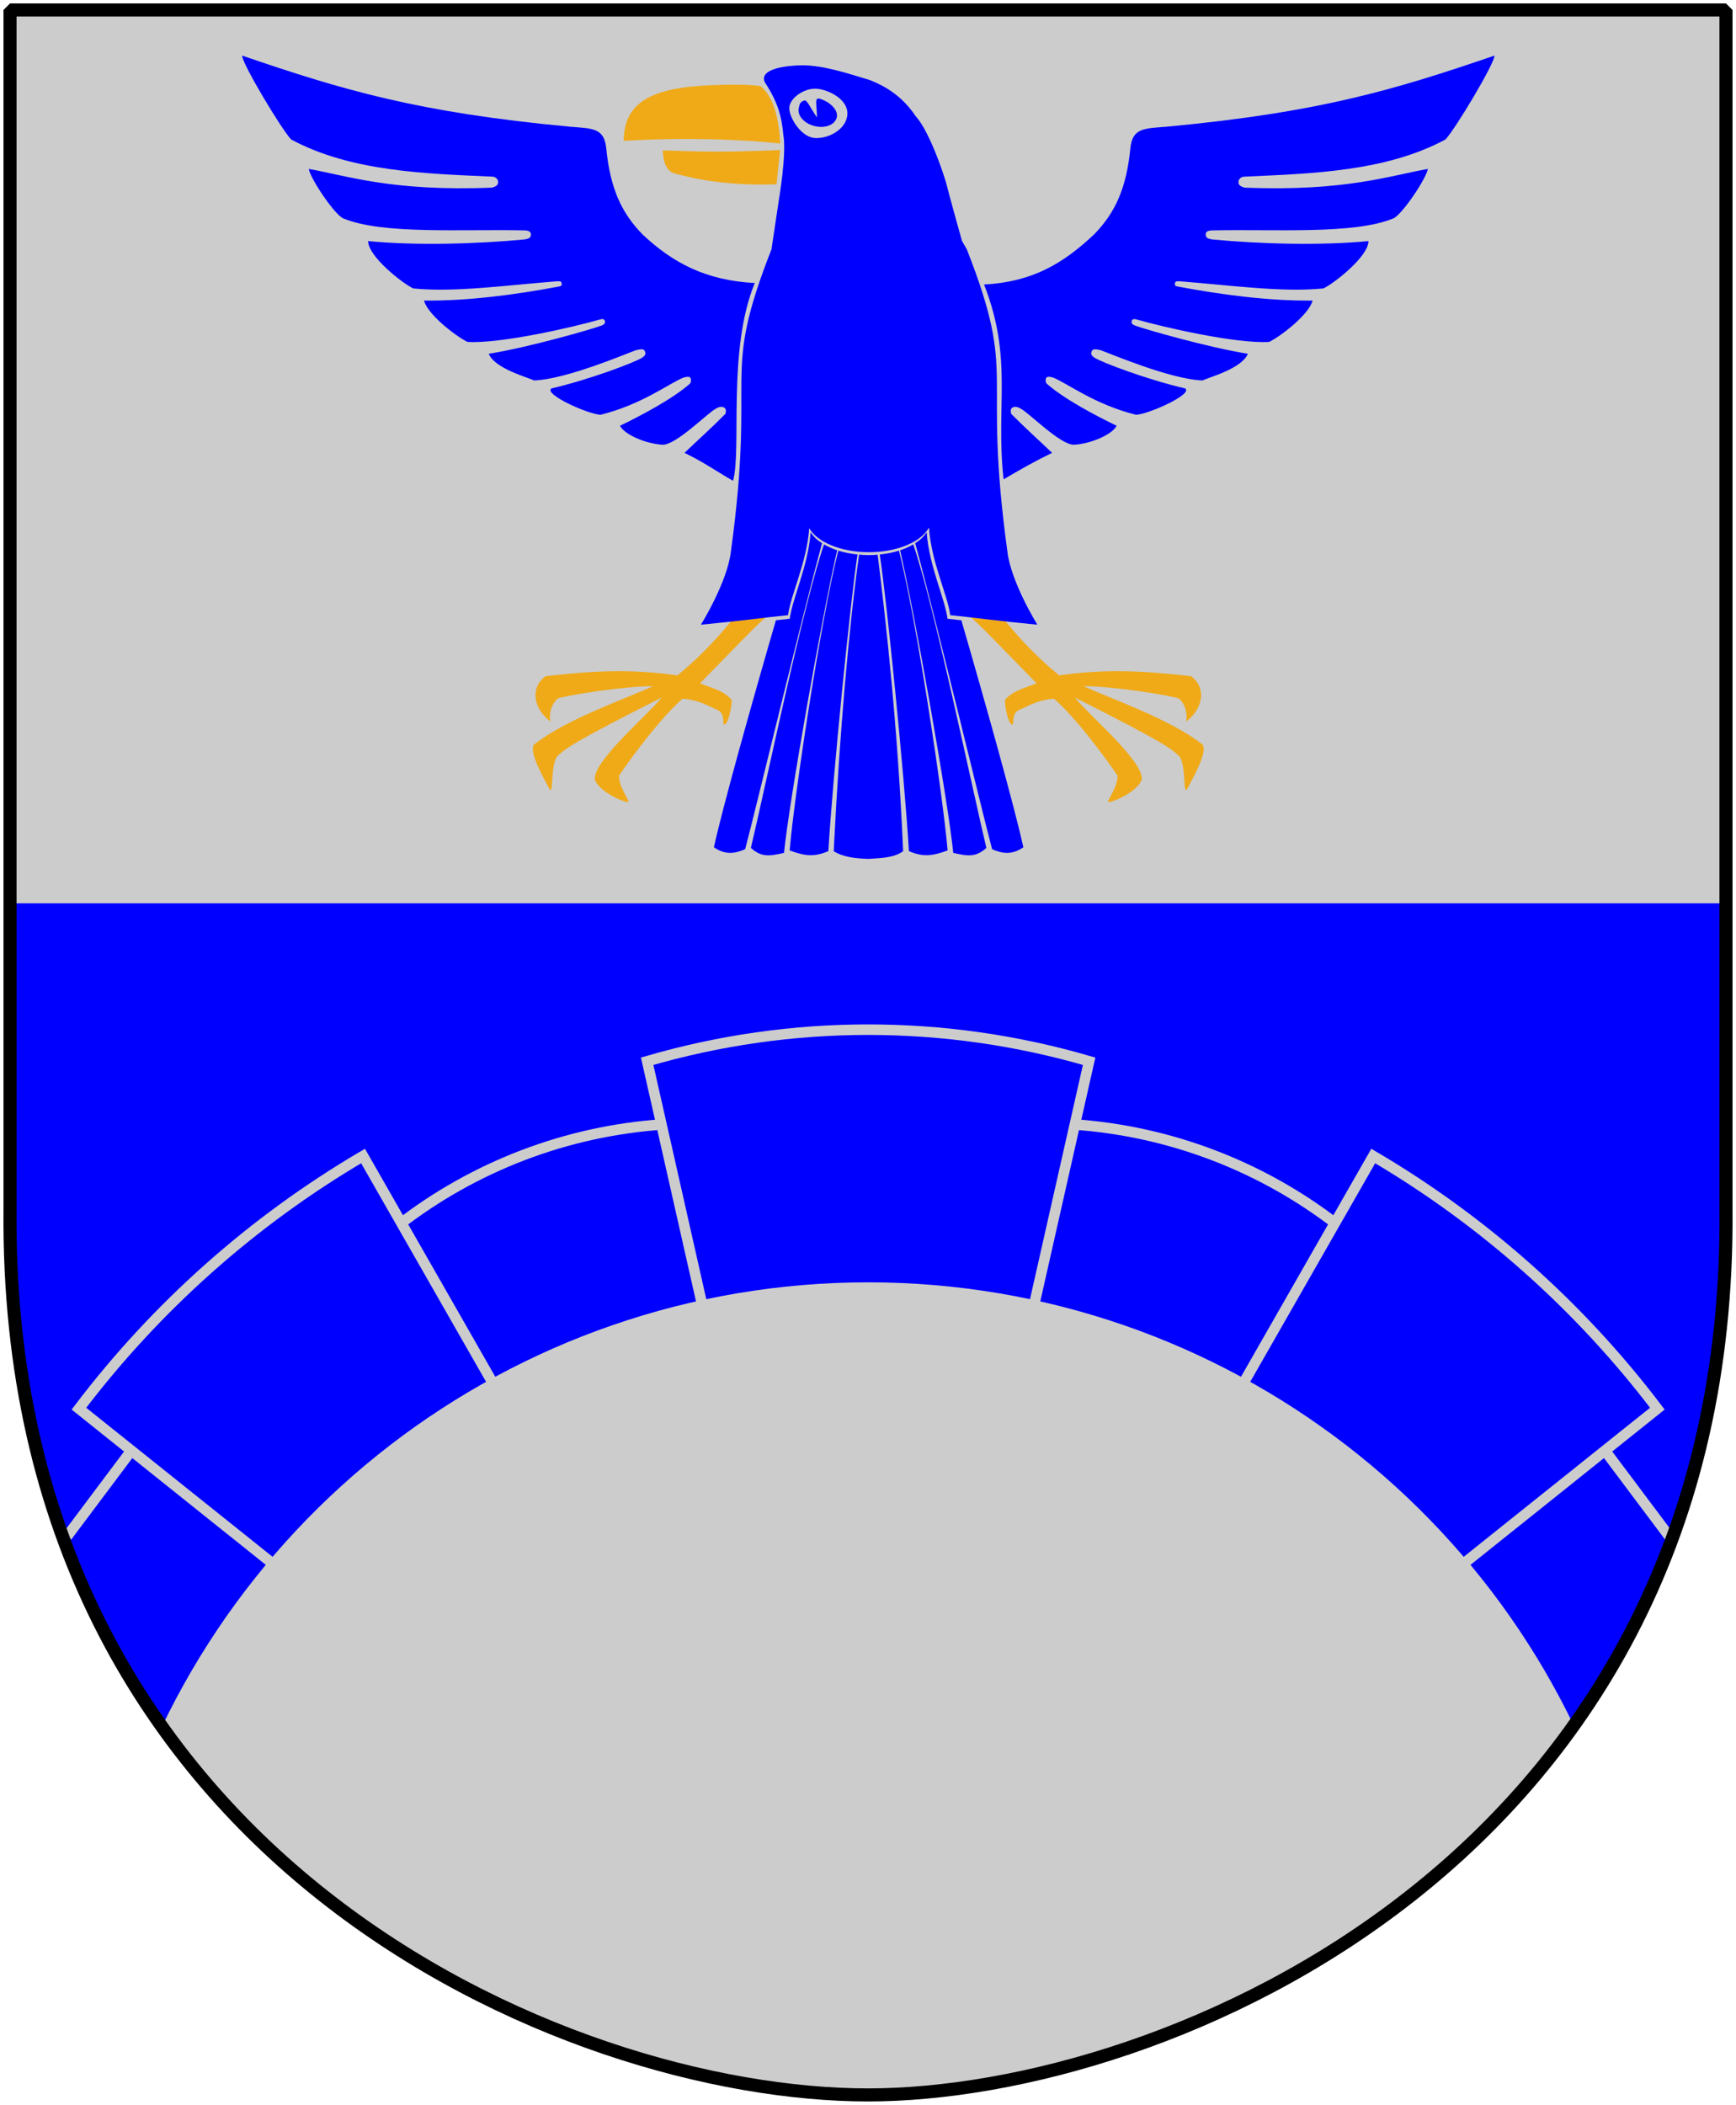
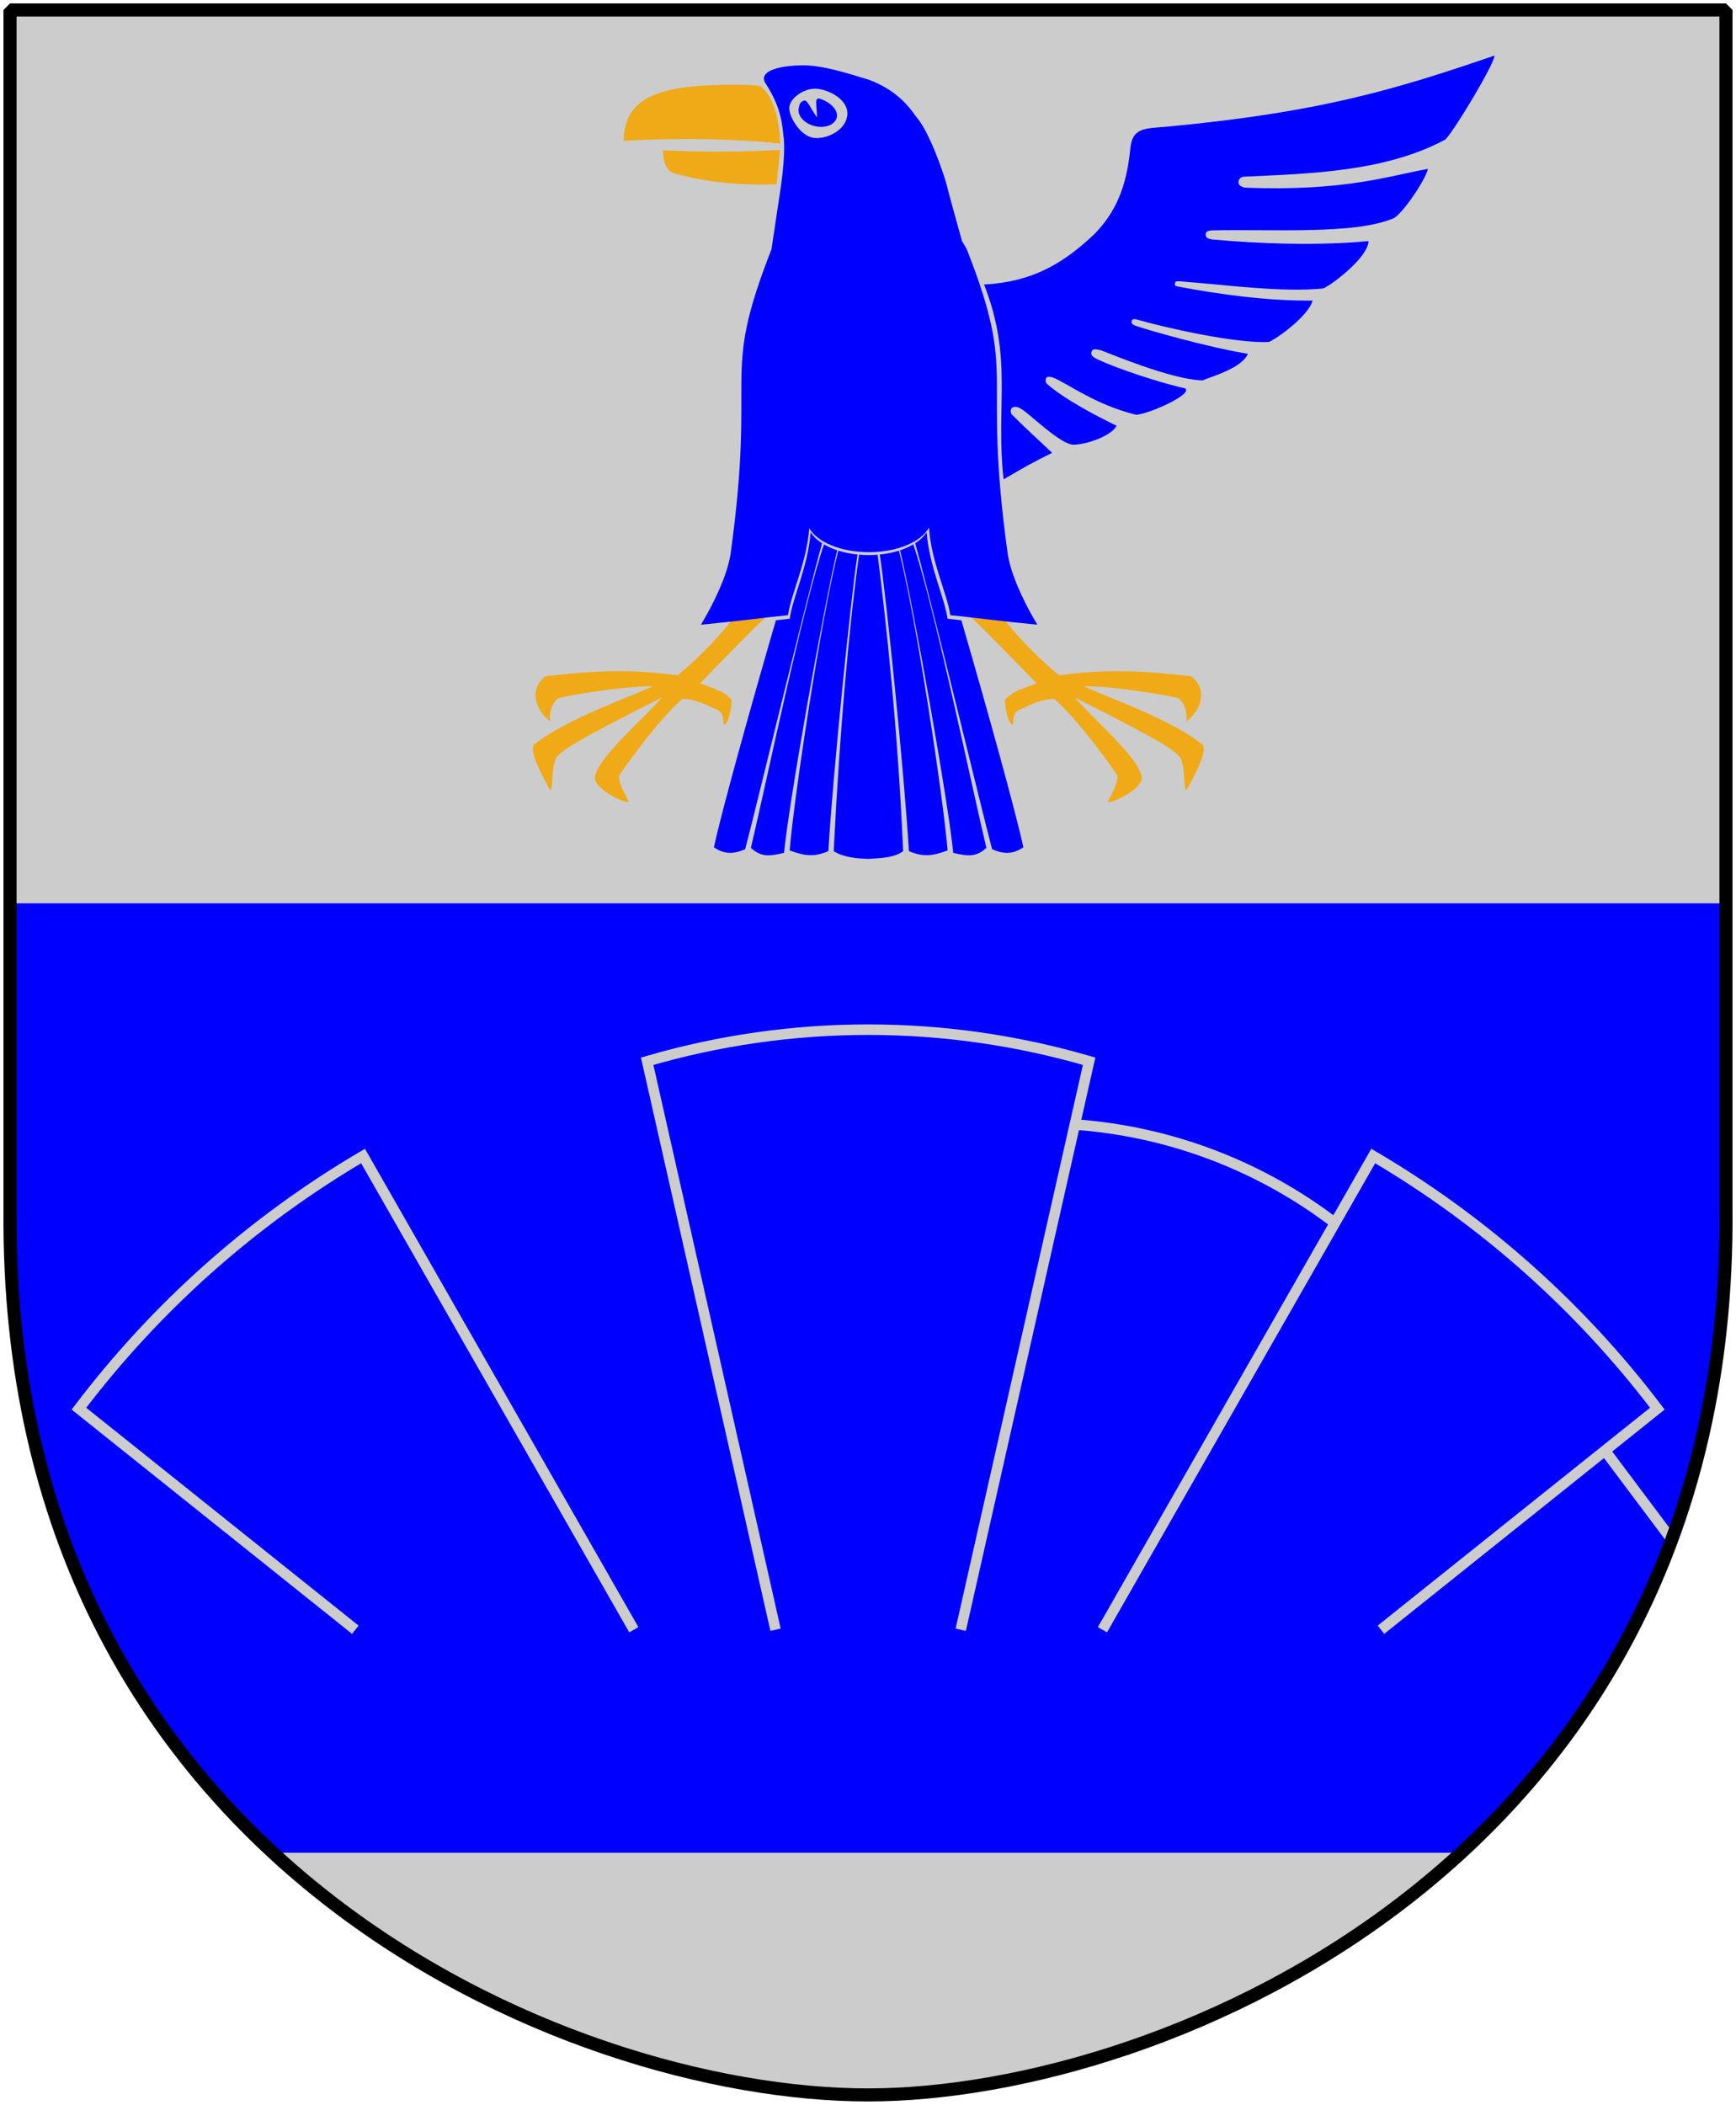
<svg xmlns="http://www.w3.org/2000/svg" xmlns:xlink="http://www.w3.org/1999/xlink" version="1.0" width="251" height="304.2" id="svg4166">
  <defs id="defs4168">
    <clipPath id="clipPath2613">
      <path d="M 249.551,1.44 L 1.45,1.44 L 1.45,174.936 C 0.682,268.657 81.739,302.756 125.5,302.756 C 168.494,302.756 250.318,268.657 249.551,174.936 L 249.551,1.44 z" id="path2615" style="fill:#cccccc;fill-opacity:1;stroke:none" />
    </clipPath>
  </defs>
  <path d="M 249.551,1.44 L 1.45,1.44 L 1.45,174.936 C 0.682,268.657 81.739,302.756 125.5,302.756 C 168.494,302.756 250.318,268.657 249.551,174.936 L 249.551,1.44 z" id="Shield" style="fill:#cccccc;fill-opacity:1;stroke:none" />
  <g transform="translate(-2.9951087e-5,0)" clip-path="url(#clipPath2613)" id="Bridge">
    <g transform="matrix(1.115,0,0,1.115,-14.412,-16.292)" id="g2378">
      <path d="M -48.477,131.696 L -48.477,254.756 L 299.477,254.756 L 299.477,131.696 L -48.477,131.696 z" id="path2380" style="fill:#0000ff;fill-opacity:1;fill-rule:evenodd;stroke:none;stroke-width:10;stroke-linecap:butt;stroke-linejoin:miter;stroke-miterlimit:10" />
-       <path d="M 223.746,256.55 C 211.998,211.923 171.648,180.819 125.5,180.819 C 79.352,180.819 39.002,211.923 27.255,256.55" id="path2382" style="fill:#cccccc;fill-opacity:1;fill-rule:evenodd;stroke:none;stroke-width:1.365;stroke-linecap:butt;stroke-linejoin:miter;stroke-miterlimit:10" />
      <g transform="translate(-21,-222.8)" id="g2384" style="stroke:#f0aa18;stroke-opacity:1">
-         <path d="M 85.551,396.251 C 95.441,388.566 107.397,384.006 119.892,383.151" id="path2386" style="fill:none;fill-rule:evenodd;stroke:#cccccc;stroke-width:1.365;stroke-linecap:butt;stroke-linejoin:miter;stroke-miterlimit:10;stroke-opacity:1" />
        <path d="M 207.449,396.251 C 197.559,388.566 185.603,384.006 173.108,383.151" id="path2388" style="fill:none;fill-rule:evenodd;stroke:#cccccc;stroke-width:1.365;stroke-linecap:butt;stroke-linejoin:miter;stroke-miterlimit:10;stroke-opacity:1" />
-         <path d="M 50.802,425.633 L 42.614,436.55" id="path2390" style="fill:none;fill-rule:evenodd;stroke:#cccccc;stroke-width:1.365;stroke-linecap:butt;stroke-linejoin:miter;stroke-miterlimit:10;stroke-opacity:1" />
        <path d="M 242.199,425.633 L 250.386,436.55" id="path2392" style="fill:none;fill-rule:evenodd;stroke:#cccccc;stroke-width:1.365;stroke-linecap:butt;stroke-linejoin:miter;stroke-miterlimit:10;stroke-opacity:1" />
        <path d="M 134.492,448.648 L 117.845,374.964 C 136.559,369.506 156.442,369.506 175.155,374.964 L 158.508,448.648" id="path2394" style="fill:none;fill-rule:evenodd;stroke:#cccccc;stroke-width:1.365;stroke-linecap:butt;stroke-linejoin:miter;stroke-miterlimit:10;stroke-opacity:1" />
        <path d="M 212.998,448.648 L 248.839,419.993 C 238.816,406.775 226.3,395.649 211.997,387.245 L 176.883,448.648" id="path2396" style="fill:none;fill-rule:evenodd;stroke:#cccccc;stroke-width:1.365;stroke-linecap:butt;stroke-linejoin:miter;stroke-miterlimit:10;stroke-opacity:1" />
        <path d="M 80.002,448.648 L 44.161,419.993 C 54.184,406.775 66.7,395.649 81.003,387.245 L 116.117,448.648" id="path2398" style="fill:none;fill-rule:evenodd;stroke:#cccccc;stroke-width:1.365;stroke-linecap:butt;stroke-linejoin:miter;stroke-miterlimit:10;stroke-opacity:1" />
      </g>
    </g>
  </g>
  <g transform="matrix(0.353,0,0,0.353,24.547,-11.878)" id="Crow" style="fill:#0000ff">
    <g transform="matrix(0.985,0,0,1,4.184,0.5)" id="Tail">
      <path d="M 262.235,251.061 C 261.113,265.267 254.71,277.891 253.547,286.467 C 251.639,286.654 249.739,286.873 247.797,287.092 C 237.884,320.623 225.524,364.11 222.016,380.03 C 226.833,383.296 230.835,382.6 235.016,380.811 C 239.825,362.889 258.022,287.967 266.985,255.561 C 264.923,254.258 263.313,252.718 262.235,251.061 z" id="use2579" />
      <path d="M 273.735,258.592 C 266.404,287.013 255.29,359.934 253.516,381.311 C 259.689,383.572 263.704,384.129 269.61,381.592 C 271.437,350.779 278.922,277.935 281.735,260.155 C 278.88,259.869 276.176,259.351 273.735,258.592 z" id="path2509" />
      <path d="M 267.797,256.03 C 259.127,280.676 242.758,358.333 237.391,380.28 C 241.803,384.229 245.22,383.665 251.172,382.311 C 253.238,361.565 267.088,284.696 273.266,258.436 C 271.245,257.776 269.41,256.958 267.797,256.03 z" id="path2511" />
      <path d="M 282.391,260.217 C 278.407,287.923 274.348,331.651 271.829,381.624 C 276.066,384.213 281.268,384.604 286.266,384.78 C 291.138,384.425 296.679,384.493 300.704,381.624 C 298.502,331.619 293.675,288.335 290.11,260.249 C 288.883,260.348 287.637,260.405 286.36,260.405 C 285.006,260.405 283.688,260.328 282.391,260.217 z" id="path2507" />
      <use transform="matrix(-1,0,0,1,572.708,0)" id="use2595" x="0" y="0" width="603" height="763" xlink:href="#path2509" />
      <use transform="matrix(-1,0,0,1,572.708,0)" id="use2597" x="0" y="0" width="603" height="763" xlink:href="#path2511" />
      <use transform="matrix(-1,0,0,1,572.708,0)" id="use2593" x="0" y="0" width="603" height="763" xlink:href="#use2579" />
    </g>
    <path d="M 337.724,282.08 C 345.274,292.285 354.442,302.149 364.271,310.144 C 383.73,307.417 398.797,308.285 418.269,310.471 C 424.585,315.039 423.496,323.522 416.358,329.04 C 416.921,325.102 415.645,321.58 413.26,319.597 C 409.707,318.383 387.51,314.645 374.299,314.576 C 385.591,319.762 409.876,328.078 422.971,338.449 C 425.282,341.145 419.456,351.547 416.883,356.354 C 414.818,360.213 416.492,347.918 413.672,343.46 C 410.448,340.353 408.272,338.15 370.742,319.24 C 376.78,326.782 398.669,345.043 398.142,352.734 C 396.574,357.804 385.68,362.405 384.355,362 C 383.656,361.786 388.528,355.465 388.172,351.138 C 381.492,341.422 370.789,327.289 362.213,319.727 C 359.422,319.766 354.565,320.903 349.967,323.399 C 346.641,324.712 345.475,325.138 345.403,330.208 C 343.686,331.121 341.939,323.243 342.096,320.147 C 345.517,316.307 349.609,315.617 355.015,313.38 C 337.128,295.239 327.626,284.777 324.713,284.146 C 324.713,284.146 337.724,282.08 337.724,282.08 z" id="Foot-1" style="fill:#f0aa18" />
    <path d="M 234.491,282.08 C 226.941,292.285 217.772,302.149 207.943,310.144 C 188.484,307.417 173.417,308.285 153.946,310.471 C 147.63,315.039 148.719,323.522 155.857,329.04 C 155.293,325.102 156.569,321.58 158.955,319.597 C 162.508,318.383 184.704,314.645 197.915,314.576 C 186.624,319.762 162.338,328.078 149.244,338.449 C 146.933,341.145 152.759,351.547 155.331,356.354 C 157.397,360.213 155.723,347.918 158.542,343.46 C 161.766,340.353 163.943,338.15 201.473,319.24 C 195.435,326.782 173.546,345.043 174.073,352.734 C 175.641,357.804 186.534,362.405 187.86,362 C 188.559,361.786 183.686,355.465 184.043,351.138 C 190.723,341.422 201.426,327.289 210.001,319.727 C 212.793,319.766 217.65,320.903 222.248,323.399 C 225.573,324.712 226.74,325.138 226.811,330.208 C 228.529,331.121 230.276,323.243 230.119,320.147 C 226.697,316.307 222.606,315.617 217.2,313.38 C 235.087,295.239 244.589,284.777 247.502,284.146 C 247.502,284.146 234.491,282.08 234.491,282.08 z" id="Foot-2" style="fill:#f0aa18" />
    <path d="M 258.797,60.374 C 252.133,60.488 241.225,61.904 243.735,67.342 C 249.337,75.875 250.638,81.72 251.329,89.03 C 252.677,96.832 249.516,115.249 249.516,115.249 L 246.454,135.717 C 225.276,189.652 240.317,182.995 229.829,259.467 C 228.344,272.084 217.547,289.405 217.547,289.405 C 235.004,287.737 243.864,286.415 253.235,285.499 C 254.403,276.884 260.842,264.186 261.922,249.905 C 265.202,255.586 274.906,259.717 286.36,259.717 C 298.004,259.717 307.837,255.451 310.954,249.624 C 310.958,249.646 310.949,249.663 310.954,249.686 C 311.983,264.057 318.498,276.84 319.672,285.499 C 329.043,286.415 337.903,287.737 355.36,289.405 C 355.36,289.405 344.563,272.084 343.079,259.467 C 332.59,182.995 347.631,189.652 326.454,135.717 L 324.485,132.311 C 322.717,125.92 319.586,114.893 317.922,108.249 C 314.066,95.791 309.247,85.279 305.516,81.217 C 300.675,74.059 294.63,69.511 286.672,66.405 C 278.017,63.808 267.891,60.346 258.797,60.374 z" id="Body" />
-     <path d="M 29.625,56.408 C 29.625,59.711 45.53,86.231 49.672,90.723 C 74.195,103.965 104.909,104.732 132.039,105.968 C 133.293,105.945 134.474,106.913 134.496,108.146 C 134.52,109.44 133.628,109.972 132.067,110.463 C 90.586,112.14 72.049,105.413 56.904,102.813 C 57.759,107.131 67.887,122.096 71.255,123.139 C 87.36,129.722 119.468,127.391 145.525,127.97 C 147.044,128.109 147.955,128.442 147.926,129.729 C 147.895,131.105 146.885,131.331 145.497,131.655 C 125.905,133.538 100.721,134.248 81.251,132.353 C 81.221,138.564 95.12,149.534 99.707,151.73 C 116.638,153.434 137.927,150.417 158.704,148.799 C 159.712,148.803 160.324,148.72 160.463,149.497 C 160.797,150.749 160.105,150.698 159.541,150.921 C 141.627,154.312 121.968,156.911 104.146,156.7 C 105.434,162.037 116.212,170.695 121.876,173.621 C 135.5,174.496 165.917,167.413 175.819,164.546 C 176.718,164.284 177.9,163.971 178.192,164.965 C 178.504,166.022 177.944,166.434 176.964,166.892 C 173.424,168.283 146.694,175.964 130.643,178.479 C 133.135,184.589 146.554,188.093 149.183,189.396 C 162.285,189.043 188.039,177.995 190.98,176.999 C 192.068,176.816 193.954,176.156 194.526,177.306 C 195.203,178.665 194.591,179.301 193.549,180.042 C 190.316,182.136 171.367,189.198 156.358,192.663 C 152.915,194.924 170.846,203.078 176.405,203.468 C 193.432,199.277 204.776,190.423 210.385,188.251 C 211.34,187.909 212.694,187.713 213.122,188.195 C 213.479,188.528 213.737,189.846 213.01,190.764 C 205.775,197.078 192.927,203.838 184.391,207.963 C 186.309,211.616 194.849,215.263 201.73,215.725 C 207.124,216.088 220.443,202.636 223.397,201.123 C 224.655,200.31 225.831,199.932 226.915,200.425 C 227.73,200.795 227.983,201.675 227.585,203.077 C 222.094,208.641 215.871,214.213 210.832,219.048 C 219.24,223.194 222.059,225.474 230.701,230.494 C 234.348,217.605 228.236,177.15 239.61,149.519 C 219.545,148.471 206.056,141.278 193.661,129.645 C 184.942,120.741 180.379,110.635 178.779,94.381 C 177.936,85.821 172.893,86.295 163.757,85.502 C 101.773,79.71 70.944,70.556 29.625,56.408 z" id="Wing-1" />
    <path d="M 542.597,56.408 C 542.597,59.711 526.692,86.231 522.55,90.723 C 498.027,103.965 467.313,104.732 440.183,105.968 C 438.929,105.945 437.748,106.913 437.726,108.146 C 437.702,109.44 438.594,109.972 440.155,110.463 C 481.636,112.14 500.173,105.413 515.318,102.813 C 514.463,107.131 504.335,122.096 500.967,123.139 C 484.862,129.722 452.754,127.391 426.697,127.97 C 425.178,128.109 424.267,128.442 424.296,129.729 C 424.327,131.105 425.337,131.331 426.725,131.655 C 446.317,133.538 471.501,134.248 490.971,132.353 C 491.001,138.564 477.102,149.534 472.516,151.73 C 455.584,153.434 434.295,150.417 413.518,148.799 C 412.51,148.803 411.898,148.72 411.759,149.497 C 411.425,150.749 412.117,150.698 412.681,150.921 C 430.595,154.312 450.254,156.911 468.076,156.7 C 466.788,162.037 456.01,170.695 450.346,173.621 C 436.722,174.496 406.305,167.413 396.403,164.546 C 395.504,164.284 394.323,163.971 394.03,164.965 C 393.718,166.022 394.278,166.434 395.258,166.892 C 398.798,168.283 425.528,175.964 441.579,178.479 C 439.087,184.589 425.669,188.093 423.04,189.396 C 409.937,189.043 384.183,177.995 381.242,176.999 C 380.154,176.816 378.268,176.156 377.696,177.306 C 377.019,178.665 377.631,179.301 378.673,180.042 C 381.906,182.136 400.855,189.198 415.864,192.663 C 419.307,194.924 401.376,203.078 395.817,203.468 C 378.79,199.277 367.446,190.423 361.837,188.251 C 360.882,187.909 359.528,187.713 359.1,188.195 C 358.743,188.528 358.485,189.846 359.212,190.764 C 366.447,197.078 379.295,203.838 387.831,207.963 C 385.913,211.616 377.373,215.263 370.492,215.725 C 365.098,216.088 351.779,202.636 348.826,201.123 C 347.567,200.31 346.391,199.932 345.307,200.425 C 344.492,200.795 344.24,201.675 344.637,203.077 C 350.128,208.641 356.351,214.213 361.39,219.048 C 352.982,223.194 350.163,224.865 341.521,229.885 C 338.178,199.648 345.507,180.802 333.525,150.128 C 353.59,149.08 366.166,141.278 378.561,129.645 C 387.28,120.741 391.843,110.635 393.443,94.381 C 394.286,85.821 399.329,86.295 408.465,85.502 C 470.449,79.71 501.278,70.556 542.597,56.408 z" id="Wing-2" />
    <path d="M 241.936,68.884 C 237.313,68.187 229.338,68.204 221.516,68.537 C 197.321,69.567 186.026,75.484 185.919,91.334 C 185.919,91.334 217.532,89.004 250.063,92.413 C 249.192,75.501 244.146,70.726 241.936,68.884 z" id="Beak-1" style="fill:#f0aa18" />
    <path d="M 249.985,95.079 C 224.567,96.13 217.448,95.708 201.925,95.209 C 202.09,98.873 202.851,103.928 207.22,104.777 C 208.764,105.077 224.054,110.047 248.525,109.085 L 249.985,95.079 z" id="Beak-2" style="fill:#f0aa18" />
    <path d="M 264.507,69.961 C 269.378,70.096 277.811,74.132 277.54,80.348 C 277.264,86.661 269.631,90.578 264.121,90.145 C 258.516,89.704 253.753,81.805 253.736,77.957 C 253.718,74.016 259.539,69.824 264.507,69.961 z" id="Eye-1" style="fill:#cccccc" />
    <path d="M 265.812,73.969 C 265.751,73.953 265.695,74.025 265.625,74.031 C 265.428,74.048 265.203,74.067 265.094,74.188 C 264.946,74.35 264.914,74.506 264.875,74.656 C 264.797,74.957 264.783,75.291 264.781,75.688 C 264.777,76.481 264.857,77.496 264.938,78.531 C 265.018,79.566 265.089,80.594 265.094,81.344 C 265.095,81.483 265.067,81.54 265.062,81.656 C 264.946,81.507 264.858,81.39 264.719,81.188 C 264.249,80.502 263.658,79.562 263.094,78.625 C 262.53,77.688 261.983,76.734 261.5,76.031 C 261.259,75.68 261.029,75.413 260.812,75.188 C 260.704,75.075 260.612,74.96 260.469,74.875 C 260.325,74.79 260.09,74.711 259.812,74.812 C 258.973,75.118 258.439,75.524 258.156,76.062 C 257.873,76.601 257.821,77.133 257.656,77.781 C 257.255,79.359 257.831,80.988 259,82.312 C 260.169,83.637 261.935,84.717 264.031,85.25 C 266.127,85.783 268.184,85.699 269.844,85.094 C 271.504,84.489 272.786,83.328 273.188,81.75 C 273.606,80.104 272.725,78.387 271.312,77 C 269.9,75.613 267.912,74.502 265.812,73.969 z" id="Eye-2" />
  </g>
  <path d="M 249.551,1.44 L 1.45,1.44 L 1.45,174.936 C 0.682,268.657 81.739,302.756 125.5,302.756 C 168.494,302.756 250.318,268.657 249.551,174.936 L 249.551,1.44 z" id="Frame" style="fill:none;fill-opacity:0;stroke:#000000;stroke-width:1.888;stroke-linejoin:bevel" />
</svg>